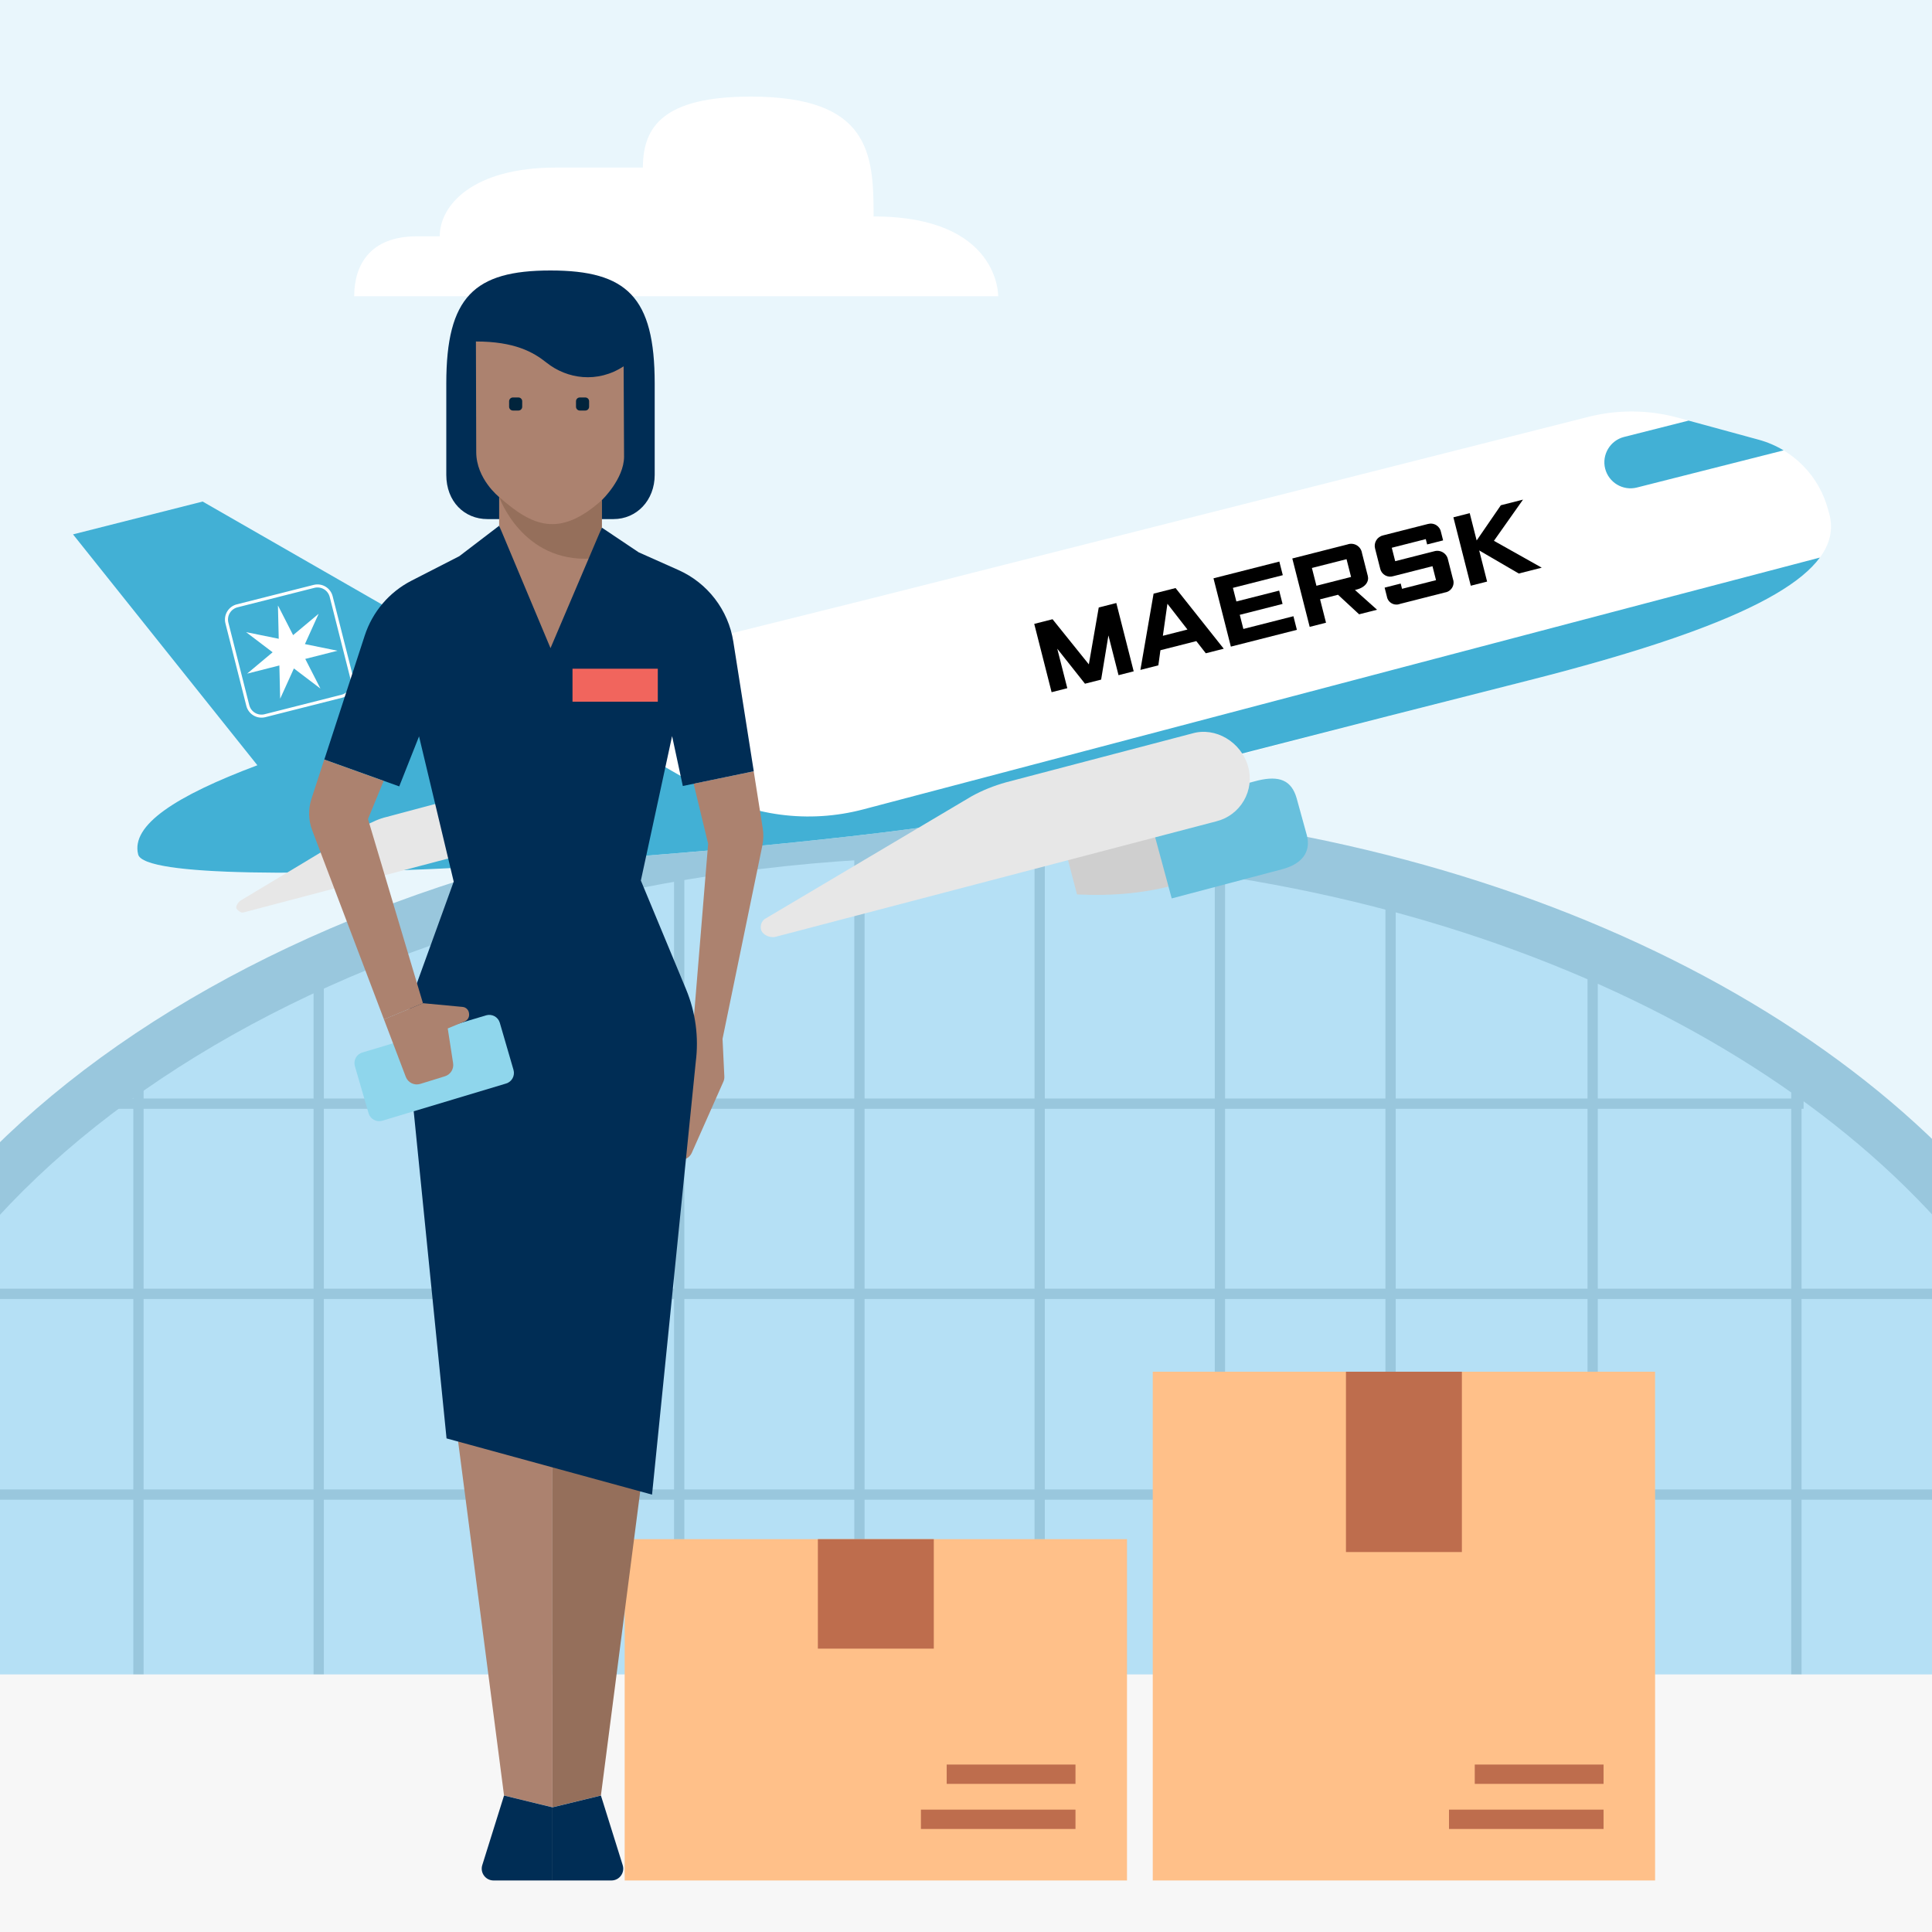
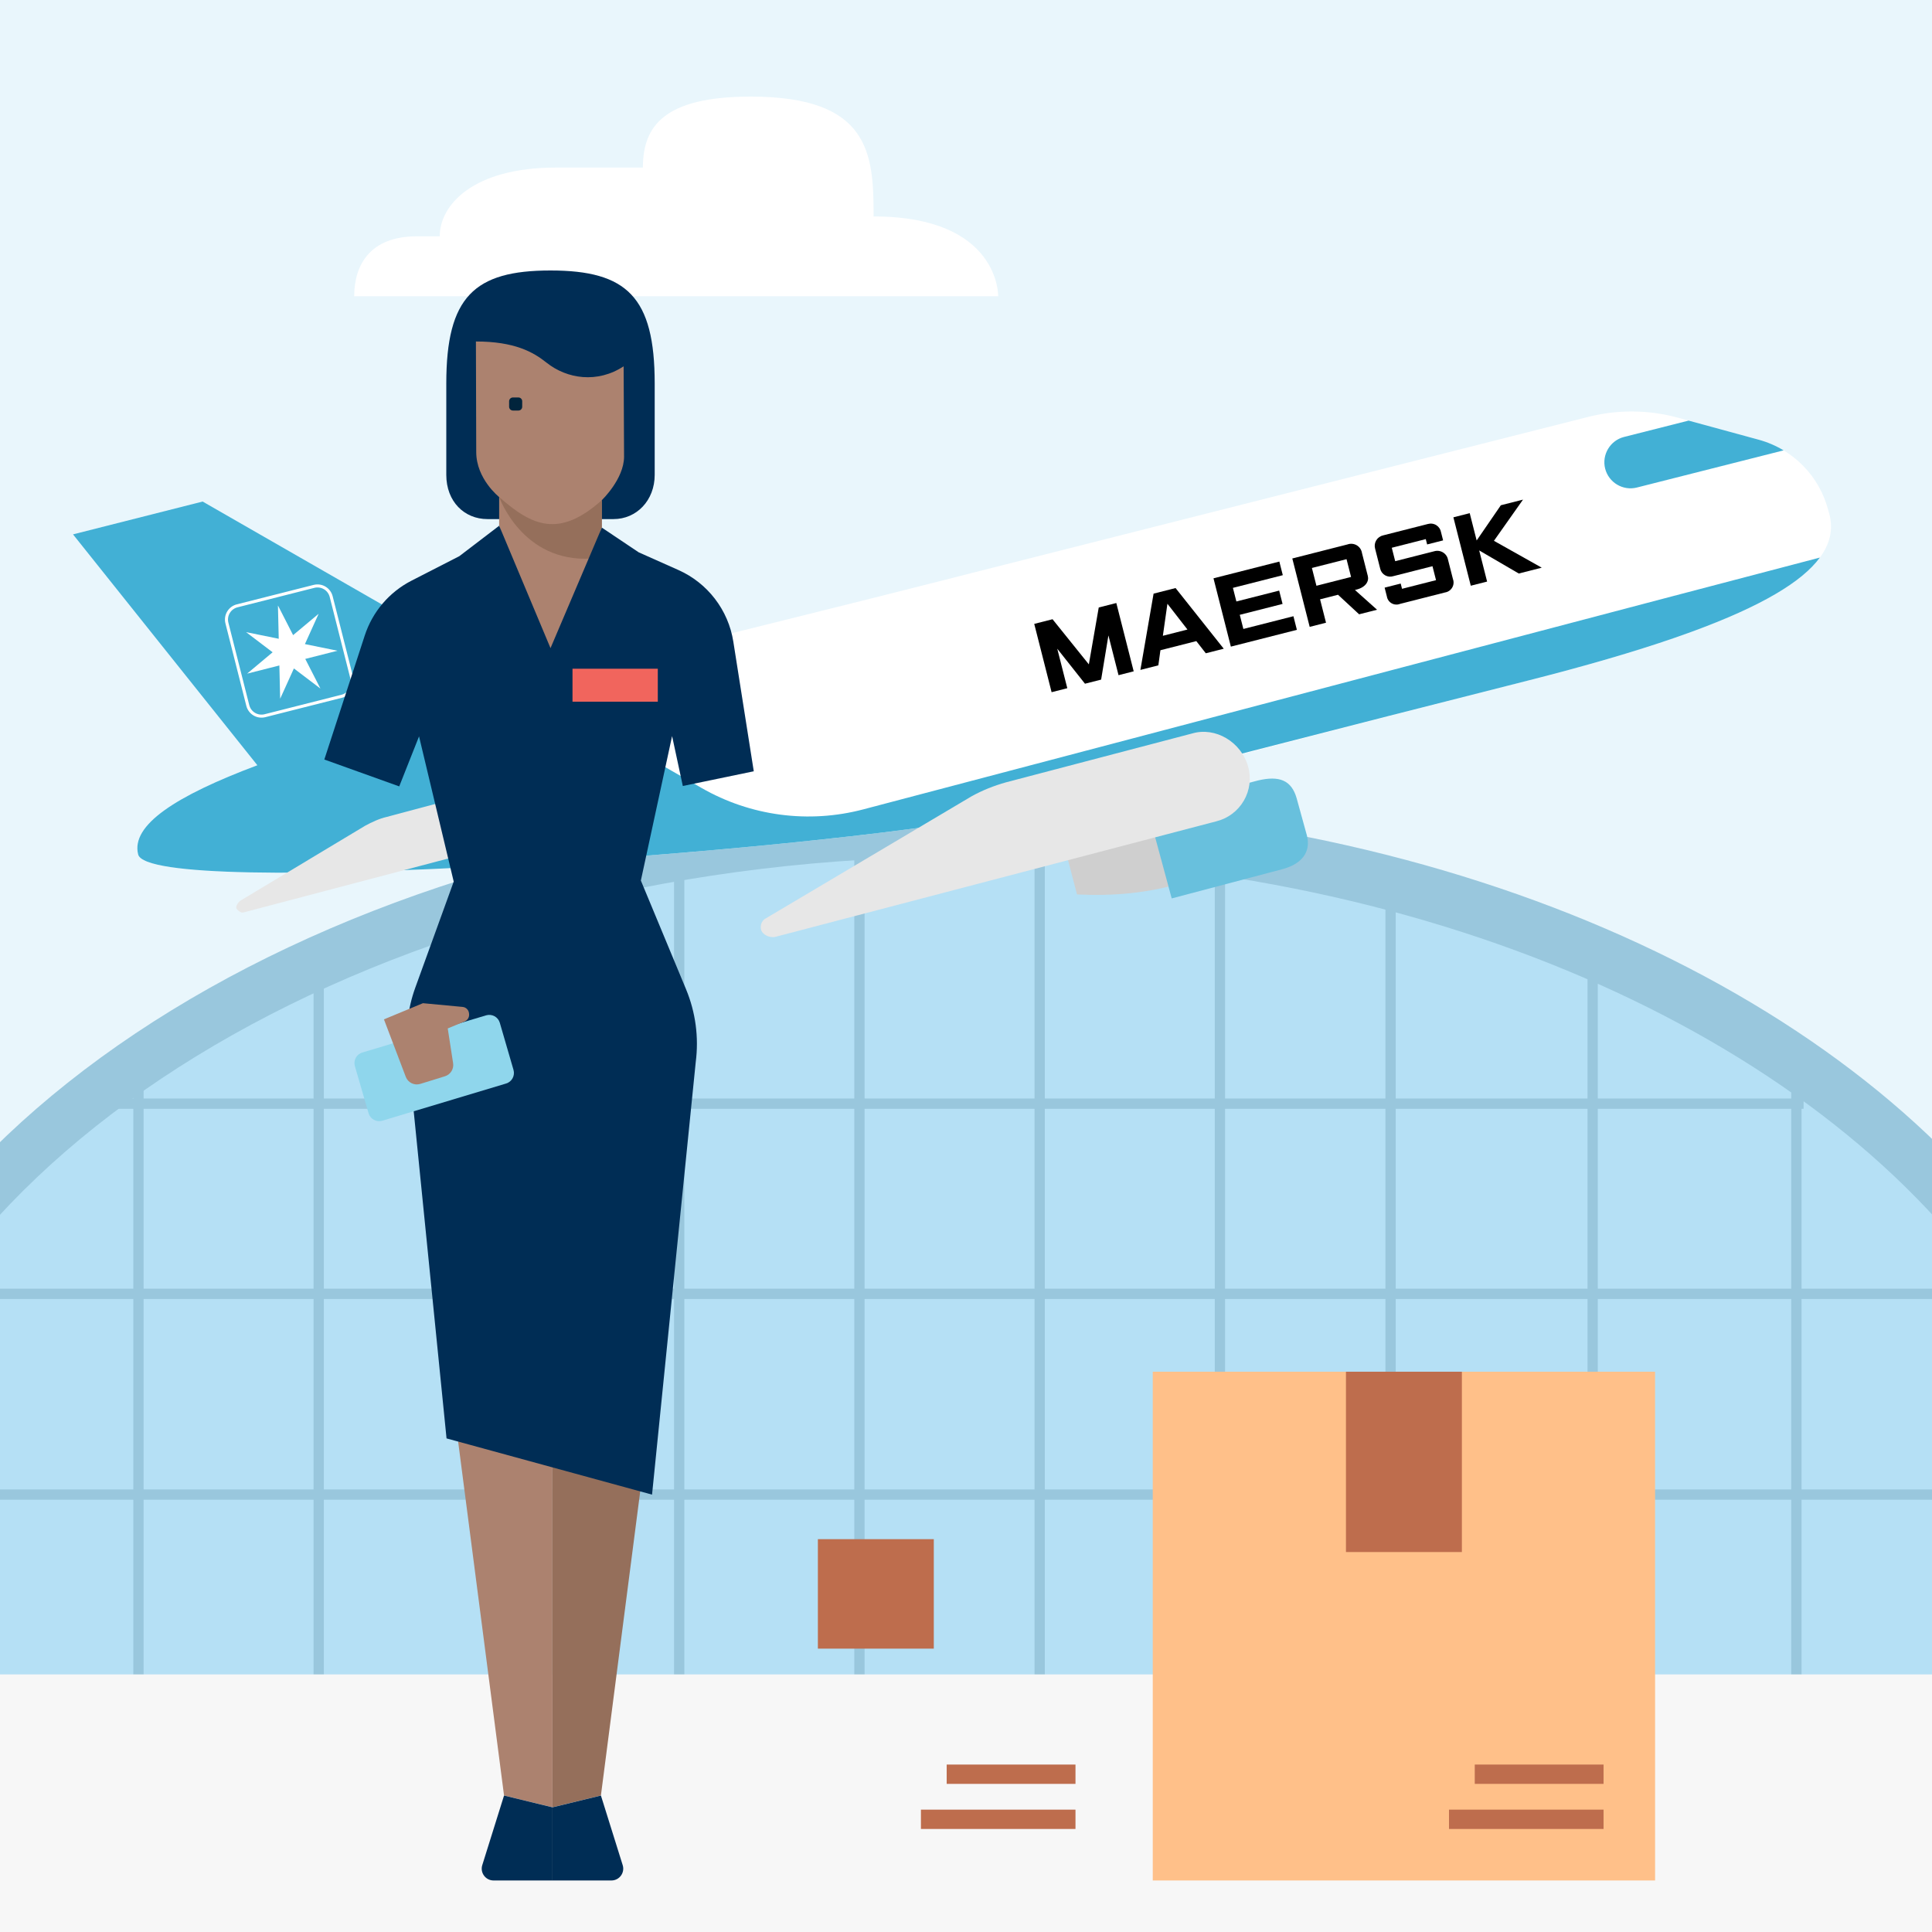
<svg xmlns="http://www.w3.org/2000/svg" width="300" height="300" viewBox="0 0 300 300" fill="none">
  <rect x="0" y="0" width="300" height="300" fill="#333333" stroke="none" />
  <g clip-path="url(#clip0_17062_5919)">
    <rect width="300" height="300" transform="matrix(-1 0 0 1 300 0)" fill="#EDEDED" />
    <path d="M0 0H300V200H0V0Z" fill="white" />
    <path d="M0 0H300V200H0V0Z" fill="#B5E0F5" fill-opacity="0.3" />
    <path d="M-9.556 261.553H305.923L305.913 188.063C305.913 188.063 283.705 149.244 192.373 133.931C192.373 133.931 112.527 106.04 12.445 172.761L-9.546 196.773L-9.556 261.553V261.553Z" fill="#B5E0F5" />
    <path d="M-28.771 224.54C-14.304 167.943 60.347 124.829 150.262 124.829C223.38 124.829 286.404 153.339 315.18 194.425L309.538 200.338C281.706 160.599 220.75 133.025 150.03 133.025C63.064 133.025 -9.138 174.724 -23.132 229.465L-28.771 224.54Z" fill="#99C7DD" />
    <path d="M16.039 170.576H280.061V172.174H16.039V170.576ZM-7.517 200.109H305.923V201.707H-7.517V200.109ZM-9.158 231.281H305.898V232.879H-9.158V231.281Z" fill="#99C7DD" />
    <path d="M20.703 168.2H22.3V261.553H20.703V168.2ZM278.143 168.2H279.741V261.553H278.143V168.2ZM48.691 151.946H50.288V261.553H48.691V151.946ZM246.508 151.946H248.106V261.553H246.508V151.946ZM76.678 142.348H78.276V261.553H76.678V142.348ZM104.666 136.041H106.264V261.553H104.666V136.041ZM215.13 136.041H216.727V261.553H215.13V136.041ZM132.654 132.759H134.251V261.197H132.654V132.759ZM160.642 131.392H162.239V261.197H160.642V131.392ZM188.63 133.58H190.227V261.197H188.63V133.58Z" fill="#99C7DD" />
    <path d="M148.922 89.483L148.89 89.484L246.627 64.733C251.204 63.575 256.002 63.618 260.557 64.86L273.08 68.274C275.706 68.99 278.093 70.392 279.998 72.335C281.903 74.279 283.256 76.695 283.918 79.335C286.698 87.9 275.496 95.995 237.193 105.696C207.313 113.262 173.003 122.304 160.369 125.504C136.18 131.629 23.296 139.96 21.452 132.68C18.229 119.952 78.41 107.455 148.922 89.483Z" fill="white" />
    <path d="M249.248 72.77C249.379 73.285 249.61 73.77 249.929 74.196C250.247 74.622 250.647 74.981 251.105 75.252C251.997 75.783 253.091 75.977 254.172 75.704L276.957 69.933C275.748 69.203 274.443 68.645 273.079 68.274L262.208 65.31L252.182 67.849C250.021 68.396 248.701 70.611 249.247 72.77L249.248 72.77ZM21.452 132.679C23.201 139.586 124.866 132.445 155.963 126.464C158.129 126.061 160.825 125.397 162.546 124.948C176.562 121.159 208.889 112.863 237.192 105.696C246.268 103.397 253.823 101.189 260.028 99.044C260.939 98.729 261.822 98.414 262.677 98.103C273.57 94.115 279.826 90.334 282.593 86.578C271.569 89.438 170.69 116.023 134.039 125.682C125.557 127.918 116.535 126.721 108.93 122.35L81.311 106.494L31.466 77.88L11.338 82.977L39.964 118.827L39.961 118.827C27.281 123.588 20.297 128.12 21.452 132.679Z" fill="#42B0D5" />
    <path d="M48.823 91.279C49.325 91.152 49.858 91.23 50.303 91.495C50.748 91.76 51.07 92.192 51.197 92.694L54.442 105.506C54.505 105.755 54.518 106.014 54.481 106.268C54.444 106.522 54.358 106.766 54.226 106.987C54.095 107.207 53.921 107.4 53.715 107.553C53.509 107.707 53.275 107.818 53.026 107.881L41.081 110.906C40.832 110.969 40.574 110.982 40.319 110.945C40.065 110.908 39.821 110.822 39.601 110.69C39.38 110.559 39.188 110.385 39.034 110.18C38.881 109.974 38.769 109.74 38.706 109.491L35.462 96.678C35.335 96.176 35.413 95.643 35.678 95.198C35.943 94.753 36.375 94.431 36.877 94.304L48.823 91.279ZM48.707 90.821L36.76 93.847C36.137 94.006 35.602 94.405 35.273 94.958C34.944 95.51 34.848 96.171 35.005 96.795L38.249 109.607C38.407 110.23 38.807 110.765 39.36 111.094C39.912 111.424 40.573 111.52 41.197 111.363L53.143 108.338C53.766 108.179 54.301 107.78 54.631 107.227C54.96 106.675 55.056 106.014 54.899 105.39L51.654 92.578C51.496 91.955 51.096 91.42 50.544 91.091C49.992 90.761 49.331 90.665 48.707 90.822L48.707 90.821Z" fill="white" />
    <path d="M47.347 100.015L49.467 95.335L49.455 95.326L45.515 98.623L43.178 94.049L43.16 94.054L43.282 99.188L38.247 98.164L38.241 98.179L42.332 101.285L38.393 104.584L38.398 104.596L43.38 103.334L43.503 108.472L43.516 108.474L45.636 103.795L49.728 106.901L49.741 106.891L47.401 102.316L52.383 101.054L52.383 101.041L47.347 100.015Z" fill="white" />
    <path d="M71.52 123.788L60.054 126.85C58.894 127.113 57.728 127.664 56.705 128.218L37.255 139.903C36.813 140.326 36.512 140.897 36.793 141.192C37.217 141.634 37.501 141.785 37.938 141.65L73.786 132.206C76.108 131.537 77.458 129.259 76.933 126.939C76.263 124.615 73.844 123.118 71.52 123.788Z" fill="#E7E7E7" />
    <path d="M180.927 126.786L183.583 137.089C178.209 138.701 172.86 139.159 167.24 138.889L165.644 132.793C170.605 130.307 175.703 128.112 180.927 126.786Z" fill="#CFCFCF" />
    <path d="M181.942 139.506L199.068 134.982C202.115 134.185 203.599 132.343 202.936 129.731L201.335 123.924C200.531 121.164 198.672 120.401 195.336 121.192L178.21 125.715L181.942 139.506Z" fill="#68C0DD" />
    <path d="M185.111 113.894L156.23 121.474C154.342 122.008 152.596 122.691 150.843 123.662L118.968 142.572C118.092 142.985 117.923 144.136 118.343 144.722C118.762 145.308 119.621 145.616 120.346 145.488L188.846 127.54C189.742 127.321 190.585 126.924 191.324 126.371C192.063 125.818 192.682 125.121 193.145 124.323C193.607 123.525 193.904 122.641 194.016 121.725C194.128 120.809 194.054 119.88 193.798 118.994C192.728 115.219 188.742 112.821 185.111 113.894Z" fill="#E7E7E7" />
    <path d="M163.293 107.484L160.596 96.876L163.438 96.154L169.075 103.161L170.612 94.33L173.342 93.636L176.039 104.243L173.685 104.842L172.115 98.668L170.982 105.529L168.475 106.166L164.171 100.732L165.731 106.864L163.293 107.484Z" fill="black" />
    <path d="M179.868 103.315L177.081 104.023L179.128 92.18L182.541 91.312L190.023 100.733L187.237 101.441L185.763 99.551L180.19 100.968L179.868 103.315ZM184.386 97.754L181.277 93.751L180.569 98.725L184.386 97.754Z" fill="black" />
    <path d="M191.127 100.407L188.43 89.8L198.655 87.2L199.192 89.314L191.447 91.283L191.984 93.396L198.629 91.707L199.156 93.778L192.511 95.468L193.069 97.664L200.842 95.687L201.38 97.801L191.127 100.407Z" fill="black" />
    <path d="M203.368 97.34L200.668 86.719L209.235 84.54C209.471 84.455 209.723 84.423 209.972 84.446C210.222 84.469 210.463 84.547 210.678 84.673C210.893 84.8 211.077 84.973 211.217 85.179C211.356 85.385 211.448 85.619 211.485 85.865L212.395 89.442C212.602 90.257 212.067 91.187 210.646 91.549L210.395 91.612L213.83 94.68L211.044 95.388L207.766 92.354L204.98 93.063L205.903 96.695L203.368 97.34ZM204.415 90.957L209.792 89.589L209.09 86.827L203.712 88.194L204.415 90.957Z" fill="black" />
    <path d="M218.247 93.556L217.397 93.772C217.188 93.855 216.962 93.89 216.738 93.875C216.513 93.86 216.295 93.796 216.1 93.686C215.904 93.576 215.736 93.425 215.607 93.242C215.478 93.059 215.393 92.85 215.356 92.63L215.005 91.249L217.499 90.615L217.706 91.429L222.986 90.087L222.435 87.919L216.375 89.459C216.165 89.529 215.943 89.555 215.724 89.535C215.504 89.515 215.291 89.45 215.098 89.344C214.906 89.239 214.737 89.094 214.604 88.92C214.47 88.746 214.375 88.547 214.324 88.334L213.523 85.185C213.464 84.968 213.45 84.742 213.481 84.52C213.513 84.297 213.59 84.083 213.708 83.891C213.826 83.699 213.981 83.532 214.166 83.401C214.35 83.271 214.559 83.178 214.78 83.13L221.746 81.359C221.965 81.3 222.194 81.288 222.419 81.323C222.643 81.357 222.857 81.438 223.047 81.56C223.238 81.682 223.4 81.843 223.524 82.031C223.648 82.219 223.73 82.432 223.766 82.654L224.085 83.911L221.606 84.541L221.395 83.713L216.115 85.055L216.645 87.141L222.691 85.603C222.918 85.535 223.156 85.515 223.39 85.543C223.625 85.572 223.85 85.649 224.052 85.769C224.255 85.889 224.429 86.05 224.565 86.242C224.701 86.433 224.794 86.651 224.84 86.88L225.613 89.919C225.693 90.135 225.724 90.367 225.703 90.597C225.682 90.826 225.609 91.049 225.491 91.248C225.373 91.447 225.211 91.618 225.018 91.747C224.826 91.877 224.606 91.963 224.376 91.998L218.247 93.556Z" fill="black" />
    <path d="M228.382 90.95L225.682 80.329L228.217 79.684L229.295 83.925L233.051 78.455L236.492 77.581L231.978 83.978L239.401 88.149L235.835 89.055L229.688 85.472L230.917 90.306L228.382 90.95Z" fill="black" />
    <path d="M0 260H300V300H0V260Z" fill="#F7F7F7" />
    <path d="M155 46H55C55 41.176 57.431 36.694 64.725 36.694H68.28C68.28 31.875 73.384 26.017 86.369 26.017H99.828C99.828 19.638 103.062 15 116.578 15C135.13 15 135.655 23.918 135.655 33.612C155.268 33.607 155 46 155 46Z" fill="white" />
    <rect x="179" y="213" width="78" height="79" fill="#FFC089" />
    <path d="M209 213H227V241H209V213Z" fill="#BE6D4D" />
    <path d="M229 274H249V277H229V274Z" fill="#BE6D4D" />
    <path d="M225 281H249V284H225V281Z" fill="#BE6D4D" />
-     <rect x="97" y="239" width="78" height="53" fill="#FFC089" />
    <path d="M127 239H145V256H127V239Z" fill="#BE6D4D" />
    <path d="M147 274H167V277H147V274Z" fill="#BE6D4D" />
    <path d="M143 281H167V284H143V281Z" fill="#BE6D4D" />
    <path d="M85.793 280.638V203.884L102.357 208.794L93.31 278.804L85.793 280.638Z" fill="#956F5B" />
    <path d="M85.79 280.638V203.885L67.861 198.566L78.267 278.805L85.79 280.638Z" fill="#AC826F" />
    <path d="M93.309 278.805L96.69 289.612C97.062 290.794 96.179 292 94.936 292H85.786V280.645L93.309 278.811V278.805Z" fill="#002D55" />
    <path d="M78.269 278.805L74.888 289.612C74.516 290.794 75.399 292 76.642 292H85.792V280.645L78.269 278.811V278.805Z" fill="#002D55" />
-     <path d="M118.385 131.261L112.195 161.313L112.475 167.149C112.487 167.435 112.439 167.722 112.317 167.984L107.419 179.016C107.072 179.79 106.243 180.229 105.409 180.076L103.867 179.79L103.764 167.545L107.48 161.221L109.959 131.017L107.705 121.696L117.038 119.765L118.439 128.629C118.58 129.5 118.555 130.389 118.379 131.255" fill="#AC826F" />
    <path d="M95.264 80.605C98.846 80.605 101.661 77.712 101.661 73.734C101.661 69.755 101.661 61.927 101.661 59.557C101.661 46.1 97.329 42 85.48 42C73.631 42 69.3 46.1 69.3 59.557C69.3 61.927 69.3 69.573 69.3 73.734C69.3 77.894 72.114 80.605 75.697 80.605H95.27H95.264Z" fill="#002D55" />
    <path d="M73.9 53.02L73.949 70.194C73.949 74.373 77.507 77.181 77.507 77.181V81.641L85.451 105.735L93.444 81.933V77.669C93.444 77.669 96.904 74.379 96.904 70.894C96.904 69.999 96.837 56.877 96.837 56.877H96.843C92.785 59.545 88.058 58.863 84.854 56.304C82.801 54.665 79.901 53.026 73.894 53.026" fill="#AC826F" />
    <path d="M80.498 63.749H79.645C79.322 63.749 79.054 63.481 79.054 63.158V62.311C79.054 61.982 79.322 61.72 79.645 61.72H80.498C80.826 61.72 81.088 61.982 81.088 62.311V63.158C81.088 63.487 80.826 63.749 80.498 63.749Z" fill="#01243C" />
-     <path d="M90.885 63.749H90.032C89.709 63.749 89.441 63.481 89.441 63.158V62.311C89.441 61.982 89.703 61.72 90.032 61.72H90.885C91.214 61.72 91.476 61.982 91.476 62.311V63.158C91.476 63.487 91.214 63.749 90.885 63.749Z" fill="#01243C" />
    <path d="M93.45 77.663V81.933L91.841 86.728C81.095 87.404 77.513 77.175 77.513 77.175C82.66 81.745 86.87 83.548 93.456 77.663" fill="#956F5B" />
    <path d="M93.449 81.933L94.643 98.662L85.45 105.735L76.946 98.662L77.506 81.641L85.45 105.735L93.449 81.933Z" fill="white" />
    <path d="M106.019 122.05L117.046 119.765L113.872 99.643C113.098 94.721 109.881 90.529 105.331 88.507L99.177 85.765L93.451 81.927L85.483 100.642L77.514 81.635L71.325 86.362L63.904 90.164C60.45 91.931 57.837 95.001 56.637 98.687L50.362 117.938L61.992 122.111L65.068 114.343L70.453 136.896L64.489 153.351C63.289 156.659 62.899 160.21 63.35 163.701L69.339 223.355L101.249 232.085L108.035 164.901C108.529 161.076 108.011 157.183 106.531 153.619L99.513 136.732L104.362 114.301L106.025 122.038L106.019 122.05Z" fill="#002D55" />
    <path d="M78.573 168.252L59.353 174.027C58.445 174.289 57.495 173.771 57.233 172.864L55.107 165.553C54.845 164.645 55.362 163.695 56.27 163.433L75.491 157.658C76.398 157.396 77.349 157.914 77.611 158.821L79.737 166.132C79.999 167.04 79.481 167.99 78.573 168.252Z" fill="#8FD6EC" />
    <path d="M69.531 159.693L72.169 158.596C72.62 158.407 72.894 157.944 72.839 157.457L72.827 157.329C72.766 156.811 72.358 156.403 71.834 156.354L65.675 155.775L59.619 158.285L63.006 167.204C63.347 168.112 64.341 168.593 65.266 168.307L69.086 167.125C69.957 166.857 70.5 165.992 70.359 165.09L69.525 159.693H69.531Z" fill="#AC826F" />
-     <path d="M59.62 158.285L48.478 128.928C47.881 127.362 47.844 125.638 48.362 124.042L50.348 117.944L59.578 121.258L57.141 127.179L65.676 155.781L59.62 158.291V158.285Z" fill="#AC826F" />
    <path d="M102.143 103.84H88.898V108.958H102.143V103.84Z" fill="#F1655D" />
  </g>
  <defs>
    <clipPath id="clip0_17062_5919">
      <rect width="300" height="300" fill="white" transform="matrix(-1 0 0 1 300 0)" />
    </clipPath>
  </defs>
</svg>